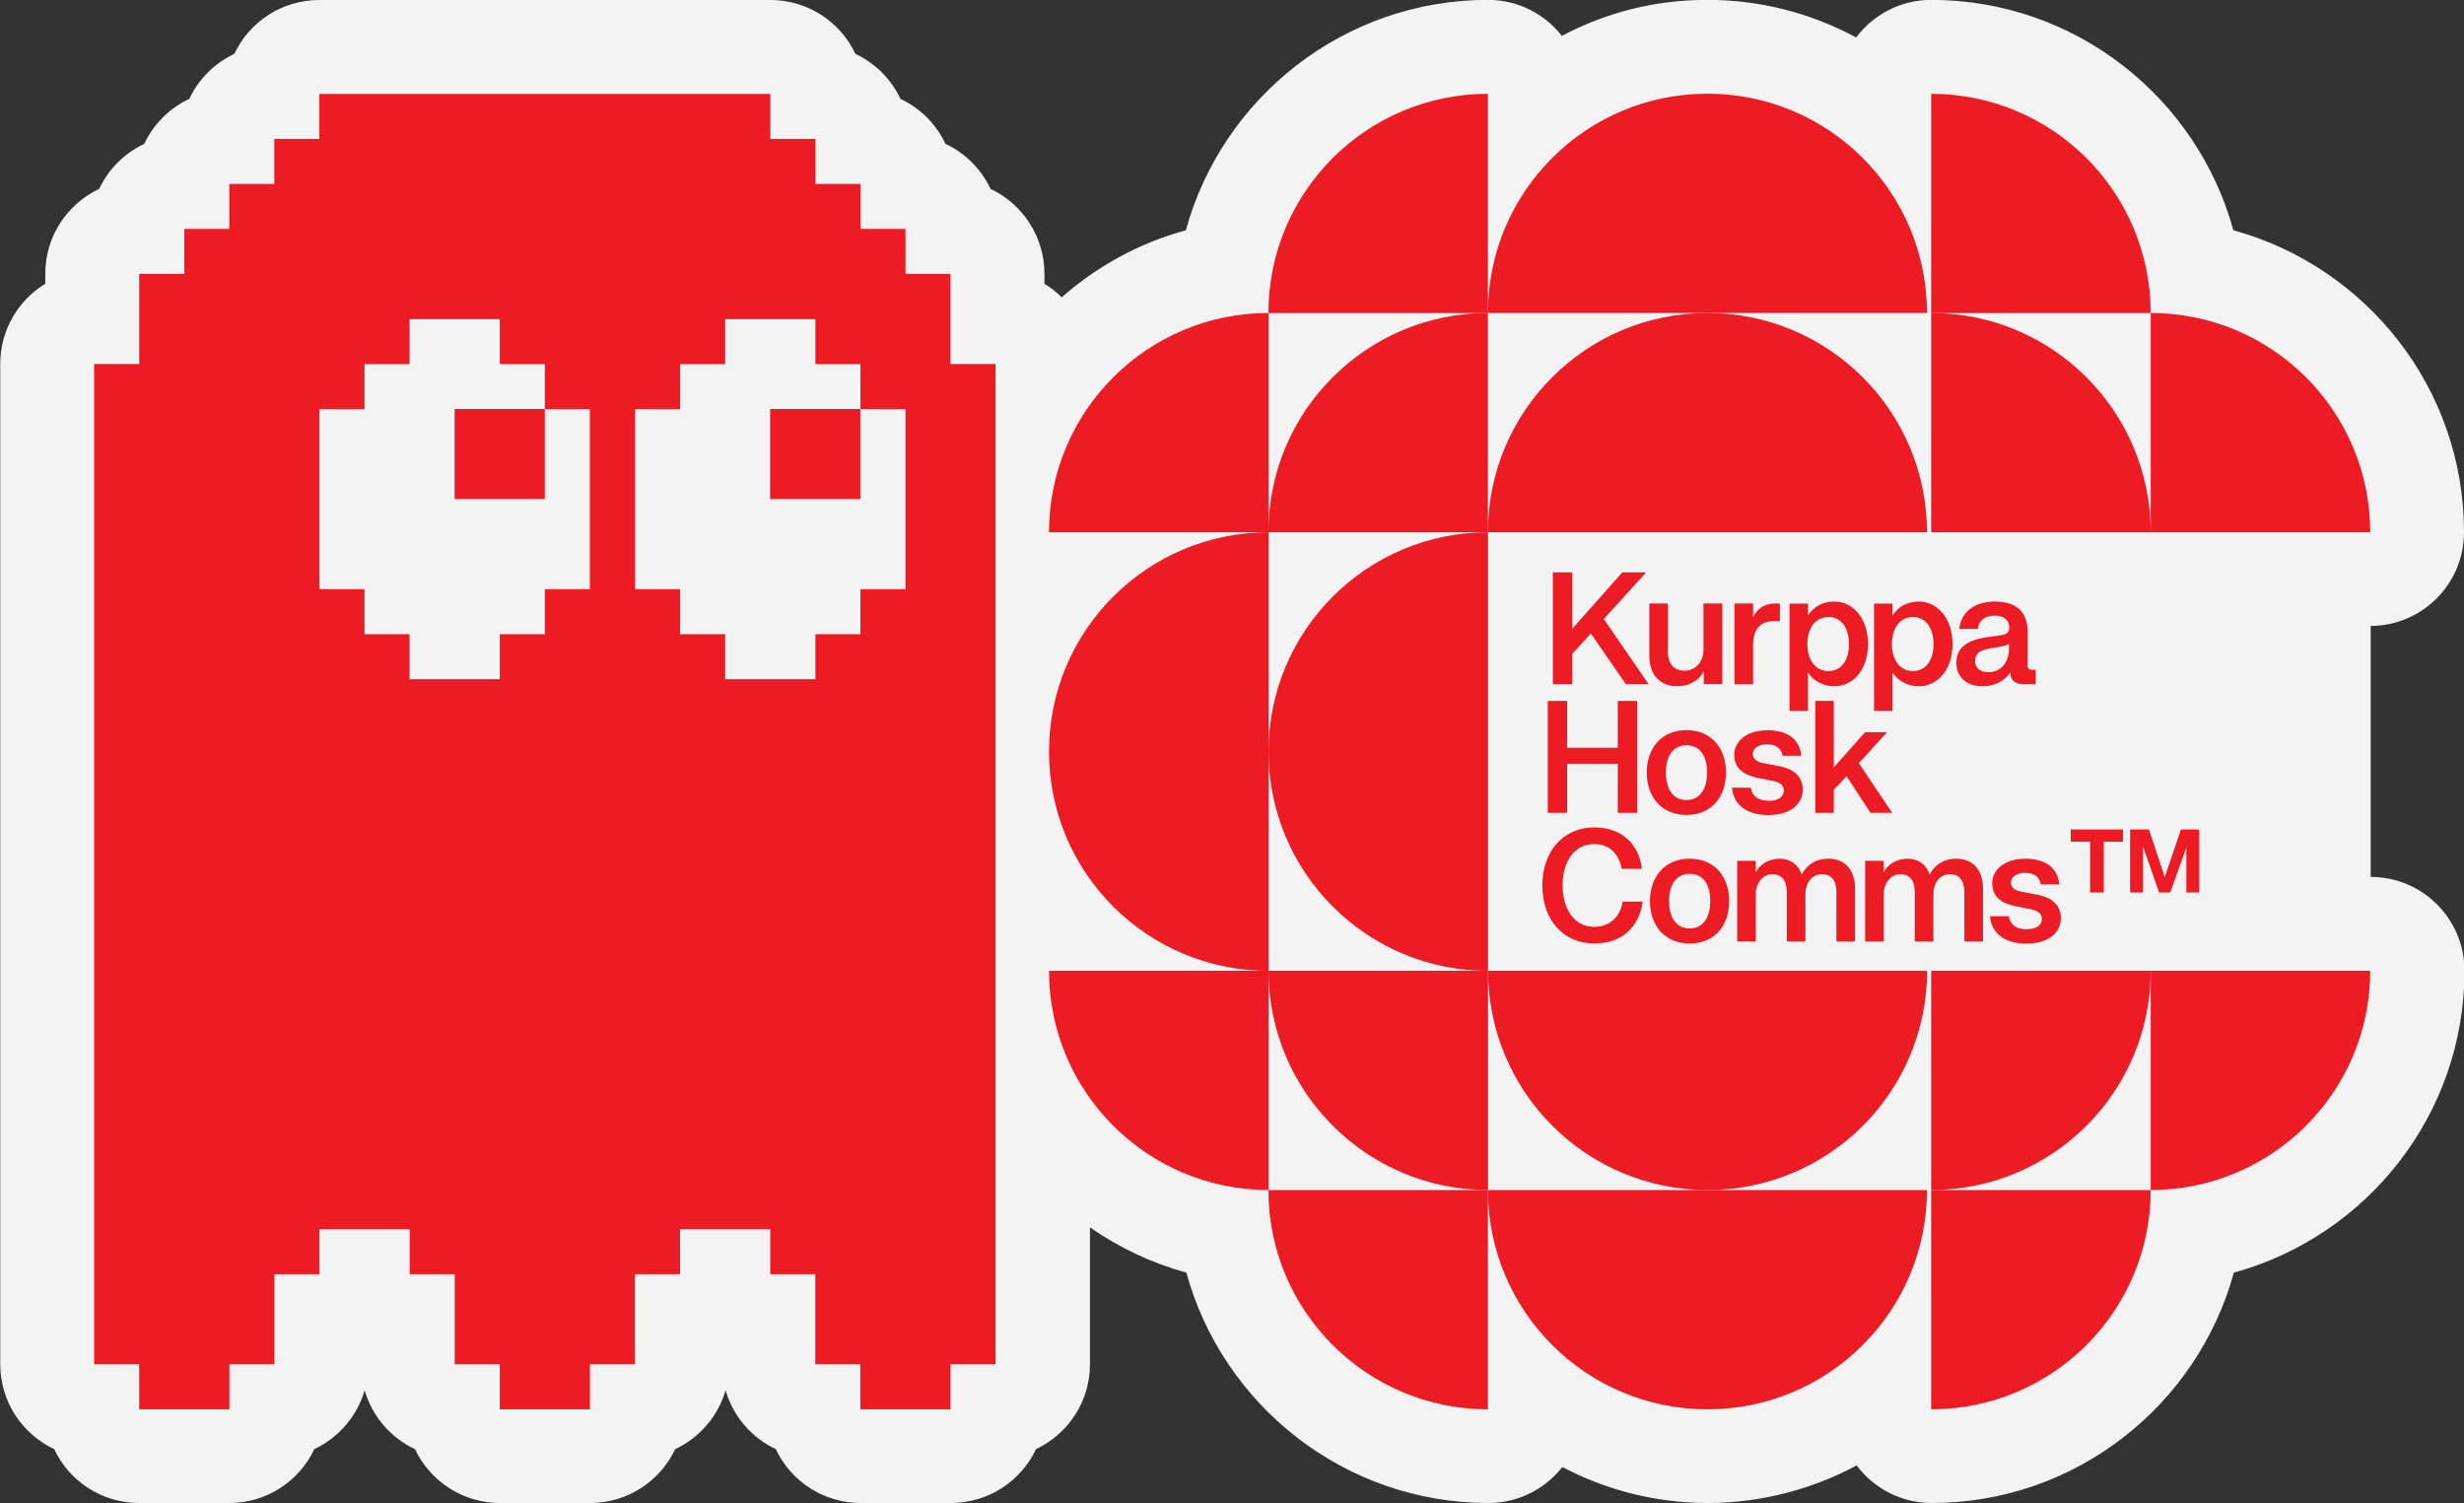
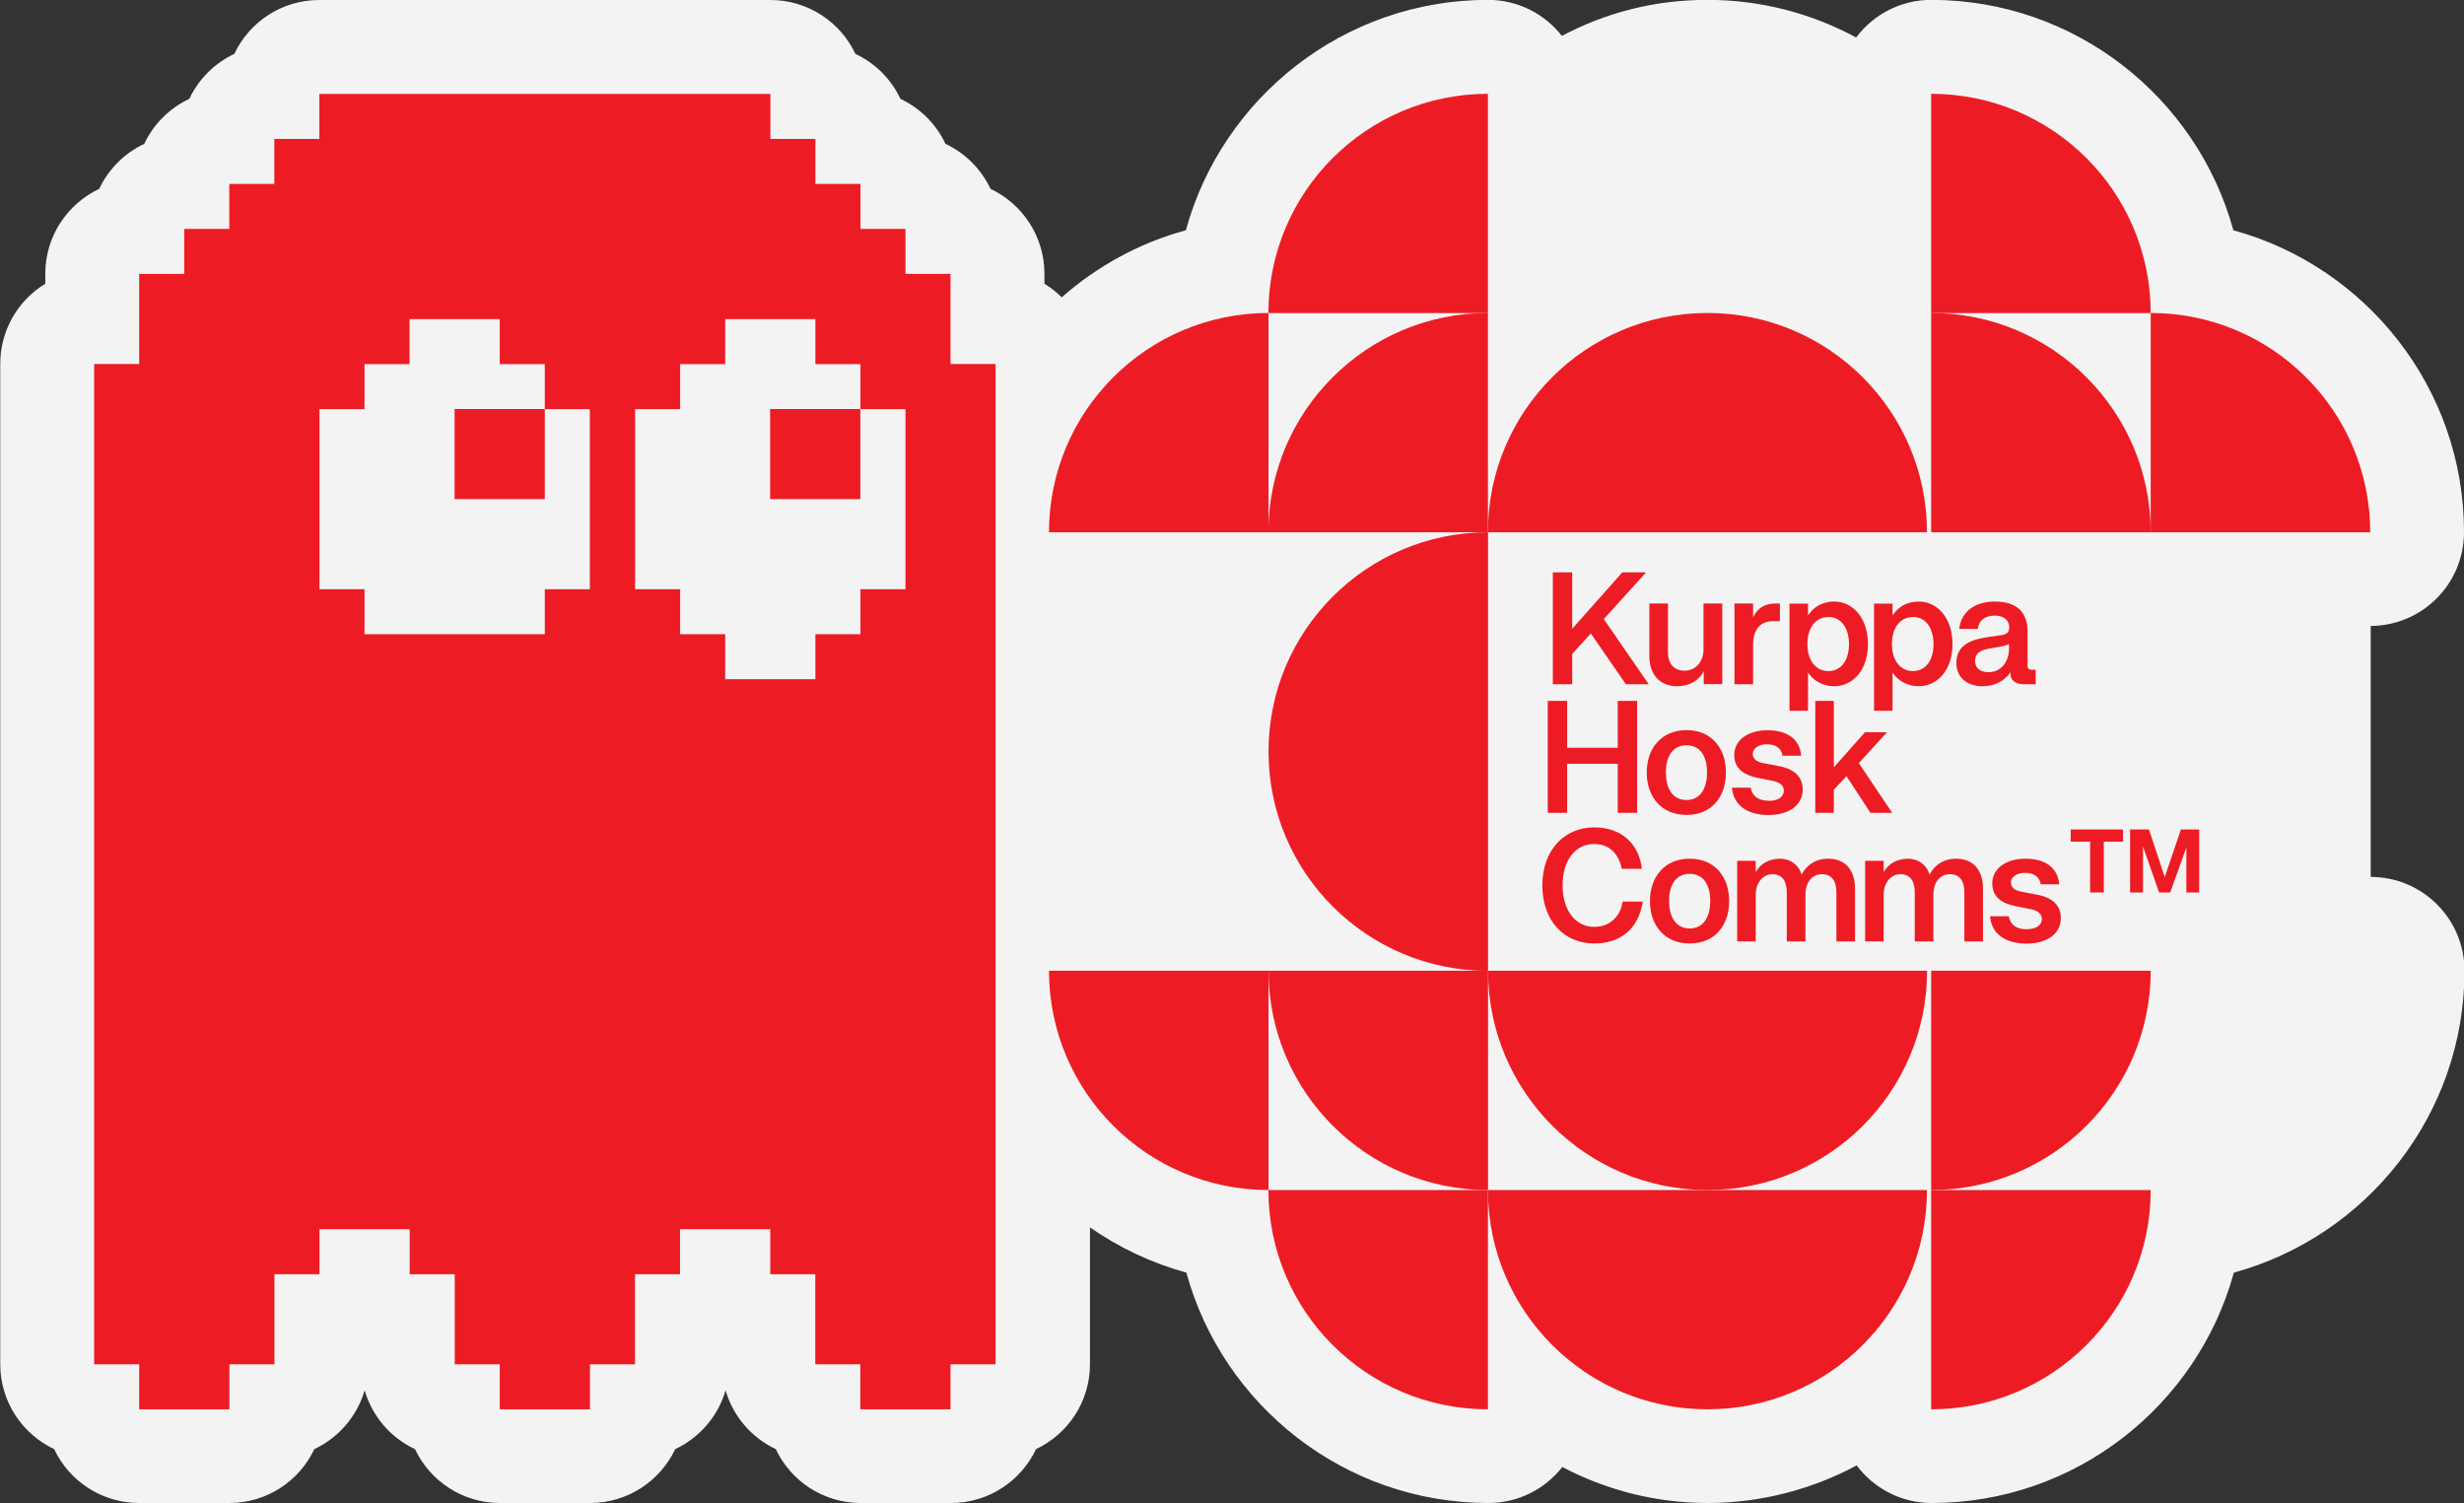
<svg xmlns="http://www.w3.org/2000/svg" width="300" height="183" viewBox="0 0 300 183" fill="none">
  <rect x="0" y="0" width="300" height="183" fill="#333333" stroke="none" />
  <g clip-path="url(#clip0_2388_78451)">
    <path d="M288.582 76.214C294.892 76.214 300 71.111 300 64.792C300 47.262 288.086 32.464 271.92 28.036C267.488 11.887 252.675 -0.015 235.126 -0.015C231.385 -0.015 228.08 1.786 225.992 4.563C220.598 1.651 214.438 -0.015 207.888 -0.015C201.337 -0.015 195.463 1.576 190.16 4.367C188.071 1.696 184.826 -0.015 181.175 -0.015C163.627 -0.015 148.813 11.887 144.381 28.036C138.702 29.582 133.564 32.419 129.267 36.201C128.636 35.57 127.93 35.015 127.164 34.55V33.334C127.164 28.771 124.474 24.824 120.598 22.993C119.471 20.592 117.518 18.641 115.114 17.515C113.988 15.114 112.035 13.162 109.631 12.037C108.504 9.636 106.551 7.684 104.147 6.559C102.329 2.687 98.378 -6.03683e-06 93.795 -6.03683e-06H38.867C34.3 -6.03683e-06 30.349 2.687 28.531 6.559C26.127 7.684 24.174 9.636 23.047 12.037C20.643 13.162 18.69 15.114 17.563 17.515C15.159 18.641 13.206 20.592 12.08 22.993C8.203 24.824 5.514 28.756 5.514 33.334V34.55C2.224 36.546 0.03 40.178 0.03 44.305V166.1C0.03 170.678 2.72 174.61 6.596 176.441C8.414 180.313 12.365 183 16.947 183H27.93C32.497 183 36.449 180.313 38.267 176.441C41.211 175.06 43.48 172.449 44.396 169.282C45.313 172.449 47.566 175.06 50.526 176.441C52.359 180.313 56.295 183 60.878 183H71.86C76.427 183 80.379 180.313 82.212 176.441C85.156 175.06 87.425 172.449 88.342 169.282C89.258 172.449 91.512 175.06 94.456 176.441C96.274 180.313 100.226 183 104.808 183H115.791C120.373 183 124.309 180.313 126.142 176.441C130.018 174.61 132.708 170.678 132.708 166.1V149.441C136.238 151.902 140.19 153.778 144.441 154.949C148.873 171.098 163.687 183 181.235 183C184.886 183 188.131 181.274 190.22 178.617C195.523 181.409 201.548 183 207.948 183C214.348 183 220.658 181.334 226.052 178.422C228.14 181.199 231.446 183 235.187 183C252.735 183 267.548 171.098 271.98 154.949C288.146 150.521 300.06 135.723 300.06 118.193C300.06 111.889 294.952 106.771 288.642 106.771V76.214" fill="#F3F3F3" />
    <path d="M195.267 75.373L200.421 69.685H197.521L191.421 76.559V69.685H189.062V83.313H191.421V79.621L193.69 77.129L197.957 83.313H200.736L195.267 75.373Z" fill="#ED1C24" />
    <path d="M200.811 73.497V79.876C200.811 82.232 202.194 83.553 204.177 83.553C205.634 83.553 206.821 82.923 207.437 81.722V83.298H209.691V73.482H207.407V79.095C207.407 80.611 206.4 81.662 205.108 81.662C203.906 81.662 203.08 80.896 203.08 79.441V73.482H200.796" fill="#ED1C24" />
    <path d="M211.178 73.497V83.313H213.446V78.555C213.446 76.679 214.258 75.628 215.94 75.628H216.707V73.482H216.181C214.934 73.482 214.017 73.963 213.446 75.163V73.482H211.178" fill="#ED1C24" />
    <path d="M217.878 73.497V86.54H220.132V81.887C220.838 82.953 222.01 83.553 223.347 83.553C225.526 83.553 227.434 81.647 227.434 78.42C227.434 75.193 225.526 73.242 223.347 73.242C222.01 73.242 220.913 73.767 220.132 74.923V73.497H217.878ZM222.611 75.118C224.234 75.118 225.12 76.544 225.12 78.435C225.12 80.326 224.219 81.707 222.611 81.707C221.003 81.707 220.057 80.326 220.057 78.42C220.057 76.514 220.988 75.133 222.611 75.133V75.118Z" fill="#ED1C24" />
    <path d="M228.17 73.497V86.54H230.424V81.887C231.13 82.953 232.302 83.553 233.639 83.553C235.817 83.553 237.725 81.647 237.725 78.42C237.725 75.193 235.817 73.242 233.639 73.242C232.302 73.242 231.205 73.767 230.424 74.923V73.497H228.17ZM232.903 75.118C234.525 75.118 235.412 76.544 235.412 78.435C235.412 80.326 234.51 81.707 232.903 81.707C231.295 81.707 230.348 80.326 230.348 78.42C230.348 76.514 231.28 75.133 232.903 75.133V75.118Z" fill="#ED1C24" />
    <path d="M244.786 81.857V82.067C244.786 82.832 245.402 83.313 246.409 83.313H247.851V81.542H247.326C247.055 81.542 246.86 81.362 246.86 81.091V76.889C246.86 74.518 245.538 73.242 242.878 73.242C240.535 73.242 238.807 74.383 238.536 76.574H240.805C240.94 75.508 241.707 74.953 242.878 74.953C244.05 74.953 244.636 75.598 244.636 76.394C244.636 76.844 244.456 77.204 243.735 77.324L241.842 77.594C240.189 77.865 238.191 78.42 238.191 80.716C238.191 82.427 239.438 83.553 241.361 83.553C242.653 83.553 243.93 83.088 244.786 81.842M242.097 81.842C241.121 81.842 240.475 81.362 240.475 80.476C240.475 79.591 241.015 79.17 242.247 78.96L243.705 78.705C244.035 78.63 244.306 78.57 244.606 78.42V78.945C244.606 80.566 243.66 81.842 242.097 81.842Z" fill="#ED1C24" />
    <path d="M188.446 85.339V98.967H190.805V92.993H196.965V98.967H199.324V85.339H196.965V91.042H190.805V85.339H188.446Z" fill="#ED1C24" />
    <path d="M205.333 99.222C208.398 99.222 210.141 97.016 210.141 94.059C210.141 91.102 208.383 88.896 205.333 88.896C202.283 88.896 200.496 91.117 200.496 94.059C200.496 97.001 202.268 99.222 205.333 99.222ZM205.333 90.742C207.151 90.742 207.842 92.303 207.842 94.059C207.842 95.815 207.136 97.406 205.333 97.406C203.53 97.406 202.824 95.83 202.824 94.059C202.824 92.288 203.53 90.742 205.333 90.742Z" fill="#ED1C24" />
    <path d="M215.385 97.496C214.123 97.496 213.356 96.986 213.161 95.905H210.877C211.028 97.946 212.635 99.237 215.325 99.237C217.728 99.237 219.486 98.096 219.486 96.115C219.486 94.329 218.059 93.564 216.737 93.308L214.633 92.903C213.957 92.768 213.401 92.453 213.401 91.793C213.401 91.132 214.108 90.622 215.114 90.622C216.211 90.622 216.887 91.102 217.037 92.018H219.306C219.111 89.872 217.473 88.911 215.159 88.911C212.846 88.911 211.148 90.112 211.148 91.913C211.148 93.714 212.515 94.389 213.957 94.704L215.926 95.095C216.752 95.275 217.188 95.665 217.188 96.265C217.188 97.016 216.481 97.511 215.37 97.511" fill="#ED1C24" />
    <path d="M230.379 98.967L226.322 92.918L229.748 89.151H227.073L223.272 93.429V85.339H221.019V98.967H223.272V96.145L224.82 94.509L227.734 98.967H230.379Z" fill="#ED1C24" />
    <path d="M194.111 114.876C197.191 114.876 199.489 113.195 200.015 109.773H197.566C197.281 111.619 195.974 112.85 194.111 112.85C191.752 112.85 190.25 110.764 190.25 107.807C190.25 104.85 191.707 102.764 194.111 102.764C195.959 102.764 197.116 103.995 197.446 105.781H199.895C199.58 102.884 197.551 100.738 194.111 100.738C190.46 100.738 187.786 103.499 187.786 107.807C187.786 112.114 190.43 114.876 194.111 114.876Z" fill="#ED1C24" />
    <path d="M205.724 114.876C208.789 114.876 210.532 112.67 210.532 109.713C210.532 106.756 208.774 104.55 205.724 104.55C202.674 104.55 200.886 106.771 200.886 109.713C200.886 112.655 202.659 114.876 205.724 114.876ZM205.724 106.396C207.542 106.396 208.233 107.957 208.233 109.698C208.233 111.439 207.527 113.045 205.724 113.045C203.921 113.045 203.215 111.469 203.215 109.698C203.215 107.927 203.921 106.396 205.724 106.396Z" fill="#ED1C24" />
    <path d="M225.856 114.621V108.212C225.856 105.931 224.669 104.55 222.581 104.55C221.079 104.55 219.937 105.315 219.351 106.501C219.02 105.315 217.984 104.55 216.707 104.55C215.52 104.55 214.348 105.09 213.762 106.201V104.805H211.508V114.621H213.762V108.948C213.762 107.492 214.633 106.441 215.79 106.441C216.947 106.441 217.548 107.222 217.548 108.647V114.621H219.817V108.948C219.817 107.492 220.553 106.441 221.86 106.441C222.987 106.441 223.588 107.222 223.588 108.647V114.621H225.871" fill="#ED1C24" />
    <path d="M241.436 114.621V108.212C241.436 105.931 240.249 104.55 238.161 104.55C236.659 104.55 235.517 105.315 234.931 106.501C234.6 105.315 233.564 104.55 232.287 104.55C231.1 104.55 229.928 105.09 229.342 106.201V104.805H227.088V114.621H229.342V108.948C229.342 107.492 230.213 106.441 231.37 106.441C232.527 106.441 233.128 107.222 233.128 108.647V114.621H235.397V108.948C235.397 107.492 236.133 106.441 237.44 106.441C238.567 106.441 239.168 107.222 239.168 108.647V114.621H241.451" fill="#ED1C24" />
    <path d="M246.8 113.15C245.538 113.15 244.771 112.64 244.576 111.559H242.292C242.443 113.6 244.05 114.891 246.74 114.891C249.143 114.891 250.916 113.75 250.916 111.769C250.916 109.983 249.489 109.218 248.167 108.963L246.064 108.557C245.387 108.422 244.832 108.107 244.832 107.447C244.832 106.786 245.538 106.276 246.544 106.276C247.641 106.276 248.317 106.756 248.467 107.672H250.721C250.526 105.526 248.888 104.55 246.574 104.55C244.261 104.55 242.563 105.751 242.563 107.552C242.563 109.353 243.93 110.028 245.372 110.328L247.341 110.719C248.152 110.899 248.603 111.289 248.603 111.889C248.603 112.655 247.896 113.135 246.785 113.135" fill="#ED1C24" />
    <path d="M267.758 108.662V100.993H265.535L263.566 106.786L261.643 100.993H259.345V108.662H260.922V103.079L262.875 108.662H264.228L266.196 103.199V108.662H267.758Z" fill="#ED1C24" />
    <path d="M256.145 108.662V102.479H258.488V100.993H252.118V102.479H254.477V108.662H256.145Z" fill="#ED1C24" />
    <path d="M66.331 49.799H55.349V60.77H66.331V49.799Z" fill="#ED1C24" />
    <path d="M104.748 49.799H93.765V60.77H104.748V49.799Z" fill="#ED1C24" />
-     <path d="M115.73 38.827V33.349H110.246V27.871H104.763V22.393H99.279V16.915H93.795V11.437H38.882V16.915H33.398V22.393H27.915V27.871H22.431V33.349H16.947V44.32H11.463V166.115H16.947V171.593H27.93V166.115H33.413V155.144H38.897V149.666H49.88V155.144H55.364V166.115H60.847V171.593H71.83V166.115H77.314V155.144H82.797V149.666H93.78V155.144H99.264V166.115H104.748V171.593H115.73V166.115H121.214V44.32H115.73V38.842M71.815 55.292V71.741H66.331V77.219H60.847V82.697H49.865V77.219H44.381V71.741H38.897V49.814H44.381V44.335H49.865V38.857H60.847V44.335H66.331V49.814H71.815V55.292ZM110.246 55.292V71.741H104.763V77.219H99.279V82.697H88.296V77.219H82.812V71.741H77.329V49.814H82.812V44.335H88.296V38.857H99.279V44.335H104.763V49.814H110.246V55.292Z" fill="#ED1C24" />
+     <path d="M115.73 38.827V33.349H110.246V27.871H104.763V22.393H99.279V16.915H93.795V11.437H38.882V16.915H33.398V22.393H27.915V27.871H22.431V33.349H16.947V44.32H11.463V166.115H16.947V171.593H27.93V166.115H33.413V155.144H38.897V149.666H49.88V155.144H55.364V166.115H60.847V171.593H71.83V166.115H77.314V155.144H82.797V149.666H93.78V155.144H99.264V166.115H104.748V171.593H115.73V166.115H121.214V44.32H115.73V38.842M71.815 55.292V71.741H66.331V77.219H60.847V82.697V77.219H44.381V71.741H38.897V49.814H44.381V44.335H49.865V38.857H60.847V44.335H66.331V49.814H71.815V55.292ZM110.246 55.292V71.741H104.763V77.219H99.279V82.697H88.296V77.219H82.812V71.741H77.329V49.814H82.812V44.335H88.296V38.857H99.279V44.335H104.763V49.814H110.246V55.292Z" fill="#ED1C24" />
    <path d="M234.615 118.193H181.175C181.175 132.931 193.134 144.893 207.903 144.893C222.671 144.893 234.63 132.946 234.63 118.193" fill="#ED1C24" />
    <path d="M207.887 171.593C222.641 171.593 234.615 159.647 234.615 144.893H181.16C181.16 159.632 193.119 171.593 207.887 171.593Z" fill="#ED1C24" />
    <path d="M154.447 91.507C154.447 106.246 166.406 118.208 181.175 118.208V64.807C166.421 64.807 154.447 76.754 154.447 91.507Z" fill="#ED1C24" />
-     <path d="M154.447 64.807C139.693 64.807 127.719 76.754 127.719 91.507C127.719 106.261 139.678 118.208 154.447 118.208V64.807Z" fill="#ED1C24" />
    <path d="M181.16 64.807H234.615C234.615 50.069 222.656 38.107 207.887 38.107C193.119 38.107 181.16 50.054 181.16 64.807Z" fill="#ED1C24" />
-     <path d="M234.615 38.107C234.615 23.368 222.656 11.407 207.887 11.407C193.119 11.407 181.16 23.353 181.16 38.107H234.6" fill="#ED1C24" />
    <path d="M154.447 118.193C154.447 132.931 166.406 144.893 181.175 144.893V118.193H154.447Z" fill="#ED1C24" />
    <path d="M181.16 171.593V144.893H154.432C154.432 159.632 166.391 171.593 181.16 171.593Z" fill="#ED1C24" />
    <path d="M127.719 118.193C127.719 132.931 139.678 144.893 154.447 144.893V118.193H127.719Z" fill="#ED1C24" />
    <path d="M181.16 38.107C166.406 38.107 154.432 50.054 154.432 64.807H181.16V38.107Z" fill="#ED1C24" />
    <path d="M127.719 64.807H154.447V38.107C139.693 38.107 127.719 50.054 127.719 64.807Z" fill="#ED1C24" />
    <path d="M181.16 11.421C166.406 11.421 154.432 23.368 154.432 38.122H181.16V11.421Z" fill="#ED1C24" />
    <path d="M261.854 118.193H235.126V144.893C249.88 144.893 261.854 132.946 261.854 118.193Z" fill="#ED1C24" />
    <path d="M235.126 171.593C249.88 171.593 261.854 159.647 261.854 144.893H235.126V171.593Z" fill="#ED1C24" />
-     <path d="M261.854 144.893C276.608 144.893 288.582 132.946 288.582 118.193H261.854V144.893Z" fill="#ED1C24" />
    <path d="M235.126 38.107V64.807H261.854C261.854 50.069 249.895 38.107 235.126 38.107Z" fill="#ED1C24" />
    <path d="M288.582 64.807C288.582 50.069 276.623 38.107 261.854 38.107V64.807H288.582Z" fill="#ED1C24" />
    <path d="M235.126 11.421V38.122H261.854C261.854 23.383 249.895 11.421 235.126 11.421Z" fill="#ED1C24" />
  </g>
  <defs>
    <clipPath id="clip0_2388_78451">
      <rect width="300" height="183" fill="white" />
    </clipPath>
  </defs>
</svg>